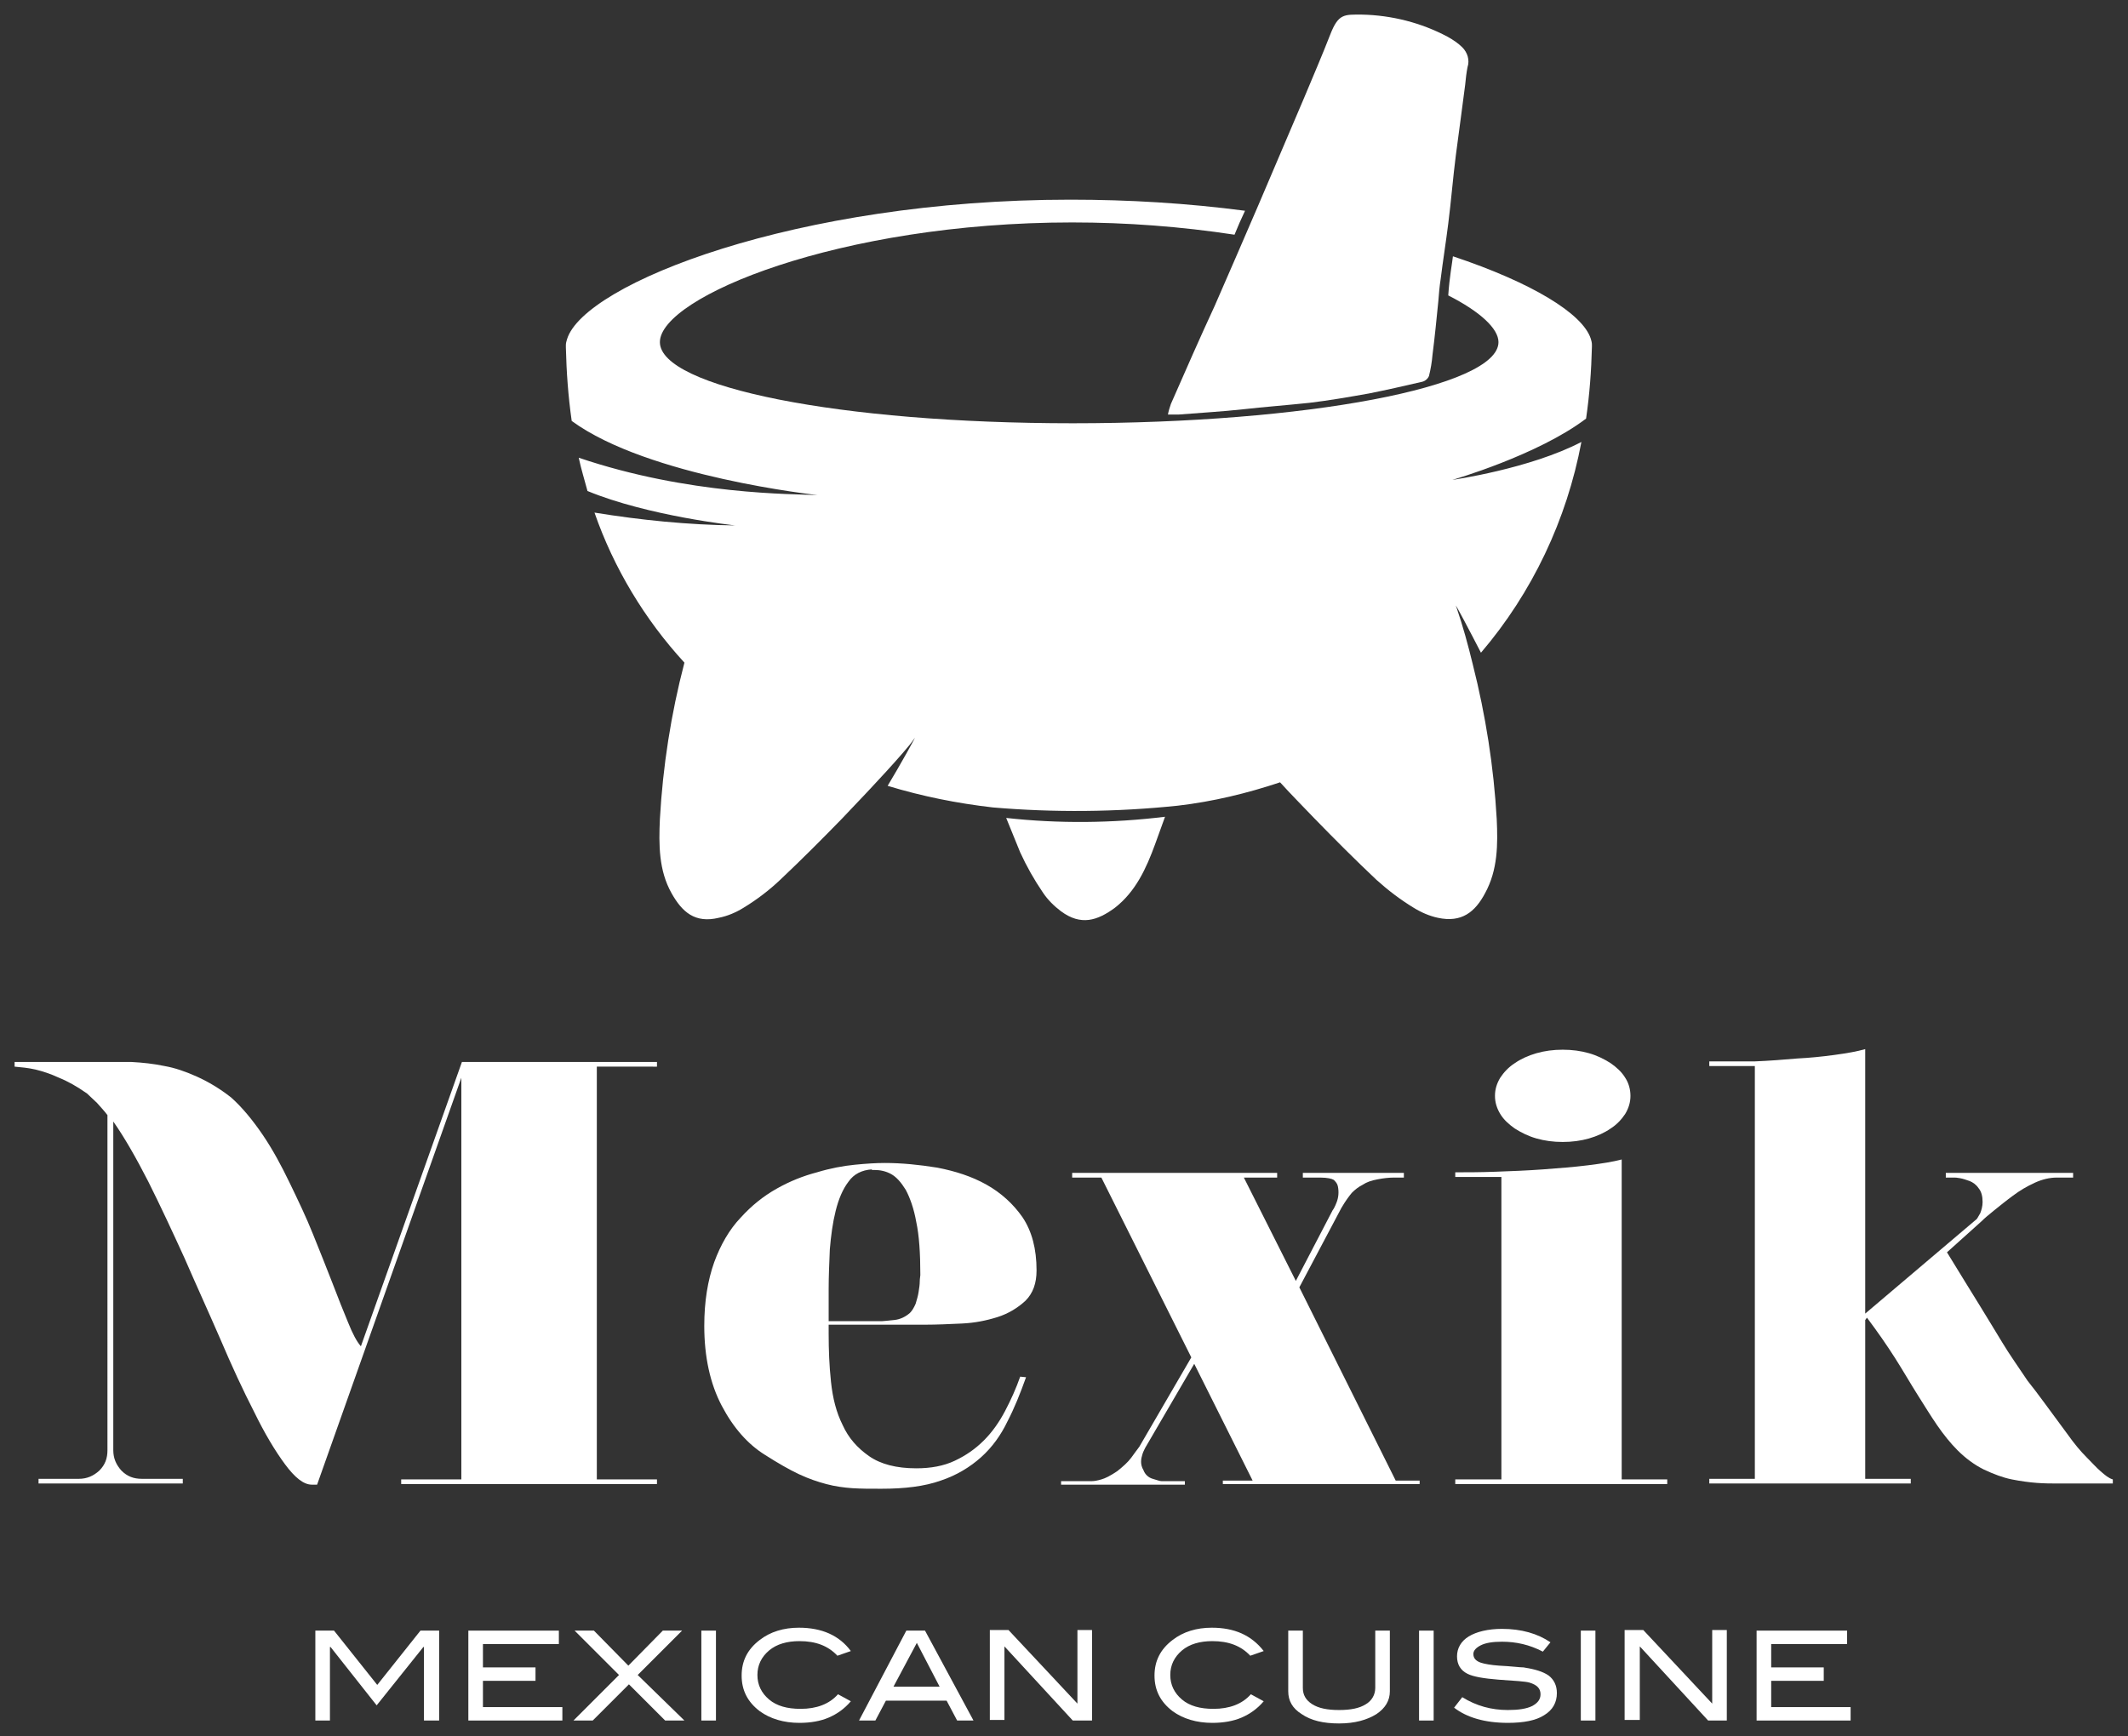
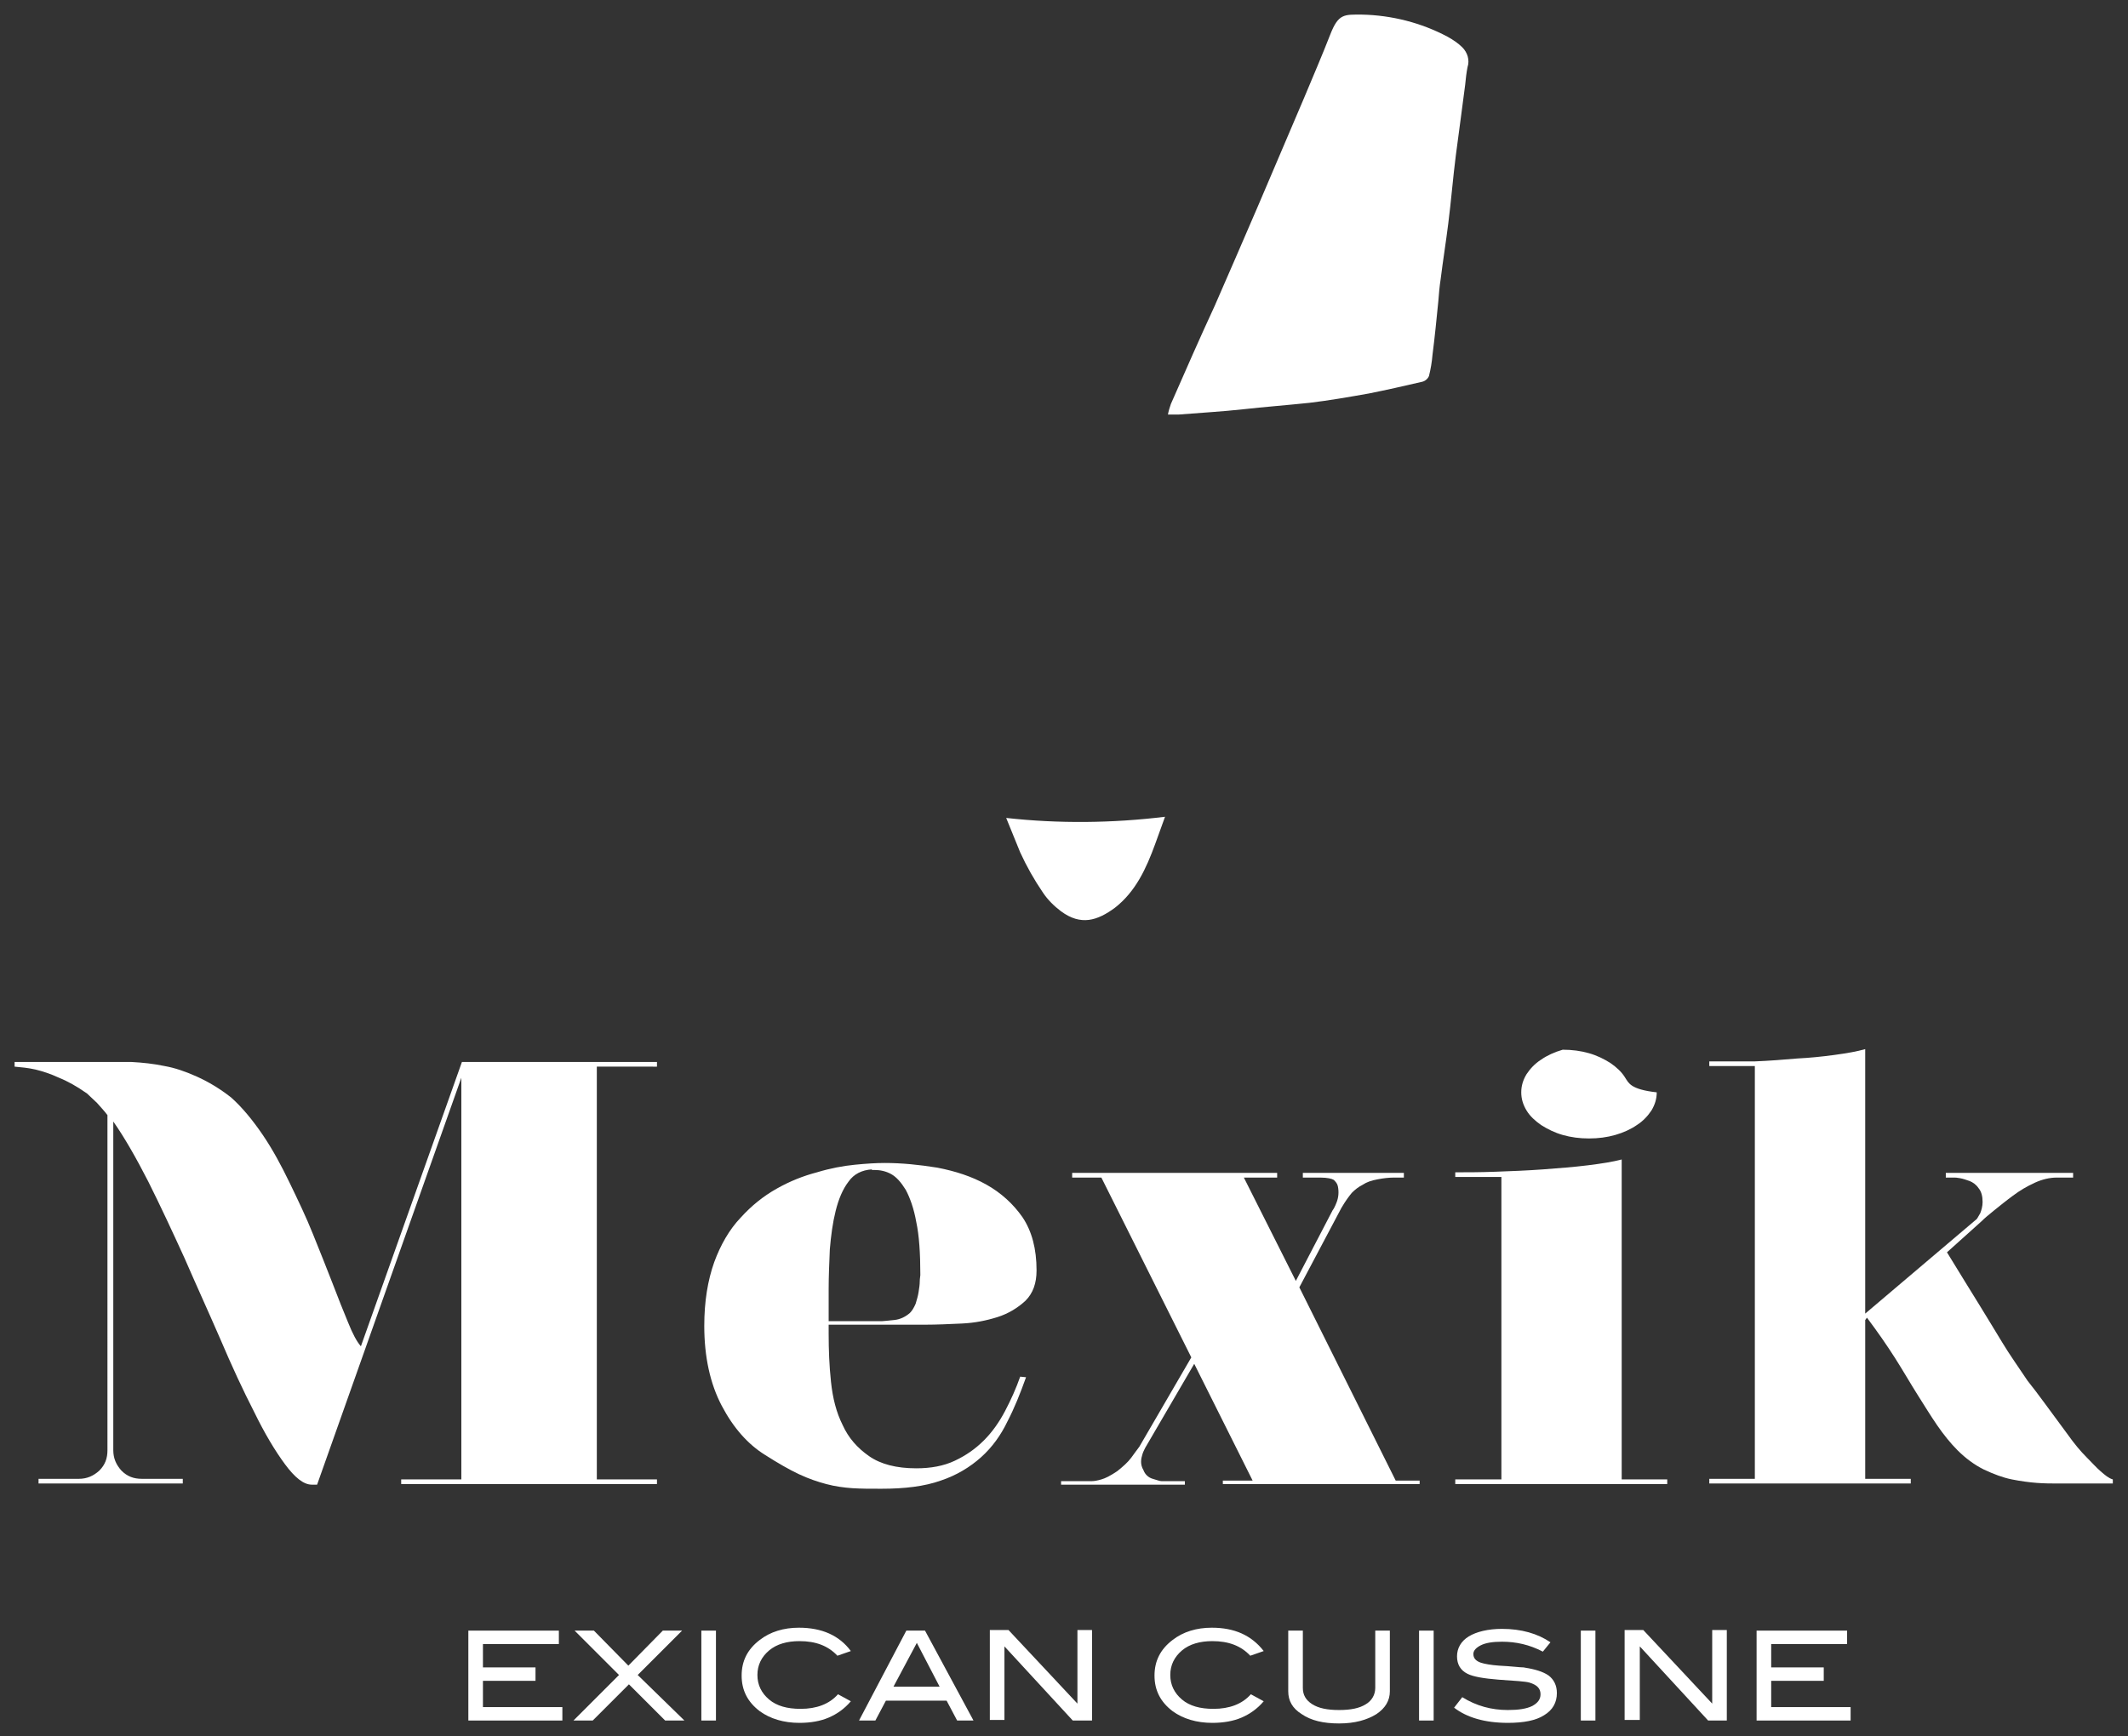
<svg xmlns="http://www.w3.org/2000/svg" version="1.1" id="Layer_1" x="0px" y="0px" viewBox="0 0 364.4 297.4" style="enable-background:new 0 0 364.4 297.4;" xml:space="preserve">
  <rect x="0" y="0" width="364.4" height="297.4" fill="#333333" stroke="none" />
  <style type="text/css">
	.st0{fill:#FFFFFF;}
	.st1{enable-background:new    ;}
</style>
  <g>
    <path class="st0" d="M102.2,182.7v70.7h10.3v0.8H68.7v-0.8h10.3v-68.8l-24.7,69.7h-0.9c-1.4,0-2.9-1.2-4.6-3.5   c-1.7-2.3-3.5-5.3-5.3-9c-1.9-3.7-3.8-7.8-5.8-12.5c-2-4.6-4.1-9.2-6.1-13.8c-2.1-4.6-4.1-8.9-6.2-13.1c-2.1-4.1-4.1-7.6-6-10.3   v56.3c0,1.4,0.5,2.5,1.4,3.5c1,1,2.1,1.4,3.5,1.4h7v0.8H6.6v-0.8h6.9c1.4,0,2.5-0.5,3.5-1.4c1-1,1.4-2.1,1.4-3.5V191   c-0.6-0.8-1.2-1.4-1.8-2.1c-0.6-0.6-1.2-1.1-1.7-1.6c-1.7-1.2-3.3-2.1-4.8-2.7c-1.5-0.7-2.8-1.1-4-1.4c-1.3-0.3-2.5-0.4-3.6-0.5   v-0.8h20c1.9,0.1,3.8,0.3,5.7,0.7c1.7,0.3,3.5,0.9,5.5,1.8c2,0.9,4,2.1,5.9,3.6c1.9,1.7,3.7,3.9,5.4,6.4c1.7,2.5,3.2,5.3,4.6,8.2   c1.4,2.9,2.8,5.8,4,8.8c1.2,3,2.3,5.7,3.3,8.3c1,2.6,1.9,4.9,2.7,6.8c0.8,2,1.5,3.3,2.2,4.1l17.3-48.7h33.4v0.8H102.2z" />
    <path class="st0" d="M141.9,228.5c0,2.7,0.1,5.4,0.4,8.2c0.3,2.8,0.9,5.2,2,7.4c1,2.2,2.5,3.9,4.5,5.3c2,1.4,4.7,2.1,8.1,2.1   c2.5,0,4.7-0.4,6.6-1.3c1.9-0.9,3.5-2,5-3.5c1.4-1.4,2.6-3.1,3.6-5c1-1.9,1.9-3.9,2.6-5.9l1,0.1c-1,2.8-2,5.3-3.2,7.6   c-1.1,2.3-2.6,4.4-4.5,6.1c-1.9,1.7-4.2,3.1-6.9,4c-2.8,1-6.2,1.4-10.2,1.4c-1.9,0-3.5,0-5-0.1c-1.4-0.1-2.9-0.3-4.4-0.7   c-1.5-0.4-3-0.9-4.7-1.7c-1.7-0.8-3.6-1.9-5.8-3.3c-2.9-1.8-5.4-4.6-7.4-8.4c-2-3.8-3-8.4-3-13.7c0-4.2,0.6-7.8,1.7-10.9   c1.1-3,2.6-5.6,4.5-7.6c1.9-2.1,3.9-3.7,6.2-5s4.6-2.2,6.9-2.8c2.3-0.7,4.5-1.1,6.5-1.3c2-0.2,3.7-0.3,5.1-0.3c2.9,0,5.9,0.3,9,0.8   c3.1,0.6,5.9,1.5,8.4,2.9c2.5,1.4,4.6,3.3,6.2,5.6c1.6,2.4,2.4,5.4,2.4,9.1c0,2.2-0.6,3.9-1.9,5.2c-1.3,1.2-2.9,2.2-4.8,2.8   c-1.9,0.6-3.9,1-6.1,1.1c-2.2,0.1-4.3,0.2-6.2,0.2h-16.6V228.5z M149.3,200.3c-1.7,0.1-3.1,0.8-4,2.1c-1,1.3-1.7,3-2.2,5   c-0.5,2-0.8,4.2-1,6.6c-0.1,2.4-0.2,4.6-0.2,6.8v5.5h9.1c0.3,0,1-0.1,2.1-0.2c1.1-0.1,2-0.6,2.7-1.2c0.4-0.4,0.7-0.9,1-1.6   c0.2-0.7,0.4-1.3,0.5-2c0.1-0.7,0.2-1.2,0.2-1.8c0-0.5,0.1-0.9,0.1-1.1c0-3.7-0.2-6.8-0.7-9.1c-0.4-2.3-1.1-4.2-1.8-5.5   c-0.8-1.3-1.6-2.2-2.5-2.7c-0.9-0.5-1.9-0.7-2.8-0.7H149.3z" />
    <path class="st0" d="M239,253.6h4.1v0.6h-33.7v-0.6h5.1l-10-20l-8.4,14.4c-0.2,0.4-0.4,0.8-0.5,1.2c-0.1,0.3-0.2,0.7-0.2,1.2   c0,0.4,0.1,0.9,0.4,1.4c0.3,0.8,0.9,1.3,1.6,1.5c0.7,0.2,1.2,0.4,1.5,0.4h4v0.6h-21.2v-0.6h5.2c0.5,0,1-0.1,1.7-0.3   s1.5-0.6,2.7-1.4c1-0.8,1.8-1.5,2.4-2.3c0.6-0.8,1-1.4,1.4-1.9l8.9-15.3l-15.4-30.8h-5v-0.8h35.1v0.8h-5.7l8.9,17.7l6.3-12.1   c0.1-0.1,0.4-0.6,0.7-1.4c0.3-0.8,0.4-1.7,0.2-2.7c-0.1-0.5-0.4-0.8-0.7-1.1c-0.3-0.2-1.1-0.4-2.3-0.4h-3v-0.8h17.3v0.8h-1.7   c-0.8,0-1.8,0.1-2.8,0.3c-1.1,0.2-1.9,0.5-2.5,0.9c-0.8,0.4-1.4,0.9-1.9,1.4c-0.5,0.6-1.1,1.4-1.8,2.6l-7.2,13.6L239,253.6z" />
-     <path class="st0" d="M285.5,253.4v0.8h-36.3v-0.8h7.9v-51.8h-7.9v-0.8c1.9,0,4.2,0,6.9-0.1c2.7-0.1,5.4-0.2,8.1-0.4   c2.7-0.2,5.3-0.4,7.7-0.7c2.4-0.3,4.3-0.6,5.8-1v54.8H285.5z M278.3,184.6c-0.6-1-1.5-1.8-2.5-2.5c-1.1-0.7-2.3-1.3-3.7-1.7   c-1.4-0.4-2.9-0.6-4.5-0.6c-1.6,0-3.1,0.2-4.5,0.6c-1.4,0.4-2.7,1-3.7,1.7c-1.1,0.7-1.9,1.6-2.5,2.5c-0.6,1-0.9,2-0.9,3.1   c0,1.1,0.3,2.1,0.9,3.1c0.6,1,1.5,1.8,2.5,2.5c1.1,0.7,2.3,1.3,3.7,1.7c1.4,0.4,2.9,0.6,4.5,0.6c1.6,0,3.1-0.2,4.5-0.6   c1.4-0.4,2.7-1,3.7-1.7c1.1-0.7,1.9-1.6,2.5-2.5c0.6-1,0.9-2,0.9-3.1C279.2,186.6,278.9,185.5,278.3,184.6z" />
+     <path class="st0" d="M285.5,253.4v0.8h-36.3v-0.8h7.9v-51.8h-7.9v-0.8c1.9,0,4.2,0,6.9-0.1c2.7-0.1,5.4-0.2,8.1-0.4   c2.7-0.2,5.3-0.4,7.7-0.7c2.4-0.3,4.3-0.6,5.8-1v54.8H285.5z M278.3,184.6c-0.6-1-1.5-1.8-2.5-2.5c-1.1-0.7-2.3-1.3-3.7-1.7   c-1.4-0.4-2.9-0.6-4.5-0.6c-1.4,0.4-2.7,1-3.7,1.7c-1.1,0.7-1.9,1.6-2.5,2.5c-0.6,1-0.9,2-0.9,3.1   c0,1.1,0.3,2.1,0.9,3.1c0.6,1,1.5,1.8,2.5,2.5c1.1,0.7,2.3,1.3,3.7,1.7c1.4,0.4,2.9,0.6,4.5,0.6c1.6,0,3.1-0.2,4.5-0.6   c1.4-0.4,2.7-1,3.7-1.7c1.1-0.7,1.9-1.6,2.5-2.5c0.6-1,0.9-2,0.9-3.1C279.2,186.6,278.9,185.5,278.3,184.6z" />
    <path class="st0" d="M354,245.6c1.2,1.7,2.3,3,3.3,4s1.7,1.8,2.4,2.4c0.8,0.7,1.4,1.2,2.1,1.4v0.7h-9.7c-0.8,0-1.9,0-3.3-0.1   c-1.3-0.1-2.8-0.3-4.3-0.6c-1.5-0.3-3.1-0.9-4.8-1.7c-1.6-0.8-3.1-1.9-4.5-3.3c-1.2-1.2-2.4-2.7-3.5-4.3c-1.1-1.6-2.2-3.4-3.4-5.3   c-1.2-1.9-2.4-4-3.8-6.2c-1.4-2.2-3-4.5-4.8-6.9l-0.3,0.4v27.2h7.8v0.8h-34.5v-0.8h7.8v-70.7h-7.8v-0.8h7.8c2.5-0.1,5-0.3,7.3-0.5   c2-0.1,4.1-0.3,6.3-0.6c2.2-0.3,3.9-0.6,5.3-1V225l19.1-16.2c0.1-0.1,0.3-0.5,0.6-1c0.2-0.5,0.4-1.2,0.4-1.9c0-1-0.2-1.8-0.7-2.4   c-0.4-0.6-1-1-1.5-1.2c-0.6-0.2-1.1-0.4-1.7-0.5c-0.5-0.1-0.8-0.1-1-0.1h-1.4v-0.8h21.8v0.8h-2.8c-1.2,0-2.5,0.3-3.8,0.9   c-1.3,0.6-2.5,1.3-3.7,2.2c-1.1,0.8-2.2,1.7-3.2,2.5c-1,0.8-1.7,1.4-2.2,1.9l-5.9,5.3c2.3,3.8,4.2,6.8,5.6,9.1   c1.4,2.3,2.7,4.4,3.9,6.4c1.2,2,2.7,4.1,4.3,6.5C348.9,238.6,351.1,241.7,354,245.6z" />
    <g class="st1">
-       <path class="st0" d="M75.1,294.7h-2.5v-12.6h-0.1l-8,10l-7.9-10h-0.1v12.6h-2.5v-15.4h3.2l7.4,9.3l7.4-9.3h3.2V294.7z" />
-     </g>
+       </g>
    <g class="st1">
      <path class="st0" d="M96.3,294.7H80.2v-15.4h15.5v2.3h-13v4h9v2.3h-9v4.5h13.6V294.7z" />
    </g>
    <g class="st1">
      <path class="st0" d="M117.2,294.7h-3.3l-6.2-6.2l-6.2,6.2h-3.3l7.8-7.8l-7.6-7.6h3.3l5.9,6l5.9-6h3.3l-7.6,7.6L117.2,294.7z" />
      <path class="st0" d="M122.6,294.7h-2.5v-15.4h2.5V294.7z" />
    </g>
    <g class="st1">
      <path class="st0" d="M145.7,282.8l-2.3,0.8c-1.6-1.7-3.7-2.5-6.5-2.5c-2.1,0-3.9,0.5-5.2,1.6c-1.3,1.1-2,2.5-2,4.2    c0,1.7,0.7,3.1,2,4.2c1.3,1.1,3.1,1.6,5.4,1.6c2.7,0,4.9-0.8,6.4-2.5l2.2,1.2c-1.1,1.3-2.4,2.2-3.8,2.8c-1.4,0.6-3.1,0.9-5,0.9    c-2.7,0-5-0.7-6.8-2c-2.1-1.6-3.1-3.6-3.1-6.1c0-2.5,1-4.5,3.1-6.1c1.8-1.4,4.1-2.1,6.7-2.1C140.7,278.8,143.7,280.1,145.7,282.8z    " />
    </g>
    <g class="st1">
      <path class="st0" d="M166.7,294.7h-2.8l-1.8-3.4h-10.4l-1.8,3.4h-2.8l8.1-15.4h3.2L166.7,294.7z M160.9,288.9l-3.9-7.5l-4,7.5    H160.9z" />
    </g>
    <g class="st1">
      <path class="st0" d="M186.9,294.7h-3.2L172,282v12.6h-2.5v-15.4h3.2l11.8,12.6v-12.6h2.5V294.7z" />
      <path class="st0" d="M216.4,282.8l-2.3,0.8c-1.6-1.7-3.7-2.5-6.5-2.5c-2.1,0-3.9,0.5-5.2,1.6c-1.3,1.1-2,2.5-2,4.2    c0,1.7,0.7,3.1,2,4.2c1.3,1.1,3.1,1.6,5.4,1.6c2.7,0,4.9-0.8,6.4-2.5l2.2,1.2c-1.1,1.3-2.4,2.2-3.8,2.8c-1.4,0.6-3.1,0.9-5,0.9    c-2.7,0-5-0.7-6.8-2c-2.1-1.6-3.1-3.6-3.1-6.1c0-2.5,1-4.5,3.1-6.1c1.8-1.4,4.1-2.1,6.7-2.1C211.4,278.8,214.3,280.1,216.4,282.8z    " />
      <path class="st0" d="M238,289.7c0,1.6-0.8,2.9-2.3,3.9c-1.6,1-3.7,1.6-6.4,1.6s-4.8-0.5-6.4-1.6c-1.6-1-2.3-2.3-2.3-3.9v-10.4h2.5    v9.8c0,1.2,0.5,2.1,1.6,2.8s2.6,1,4.6,1s3.5-0.3,4.6-1c1-0.6,1.6-1.6,1.6-2.8v-9.8h2.5V289.7z" />
      <path class="st0" d="M245.6,294.7H243v-15.4h2.5V294.7z" />
      <path class="st0" d="M264.2,282.9c-2.3-1.2-4.6-1.7-7-1.7c-1.6,0-2.8,0.2-3.6,0.6c-0.8,0.4-1.3,0.9-1.3,1.5c0,0.7,0.4,1.2,1.3,1.5    c0.6,0.2,1.7,0.4,3.1,0.5c2.1,0.1,3.5,0.3,4.2,0.3c1.9,0.3,3.3,0.7,4.3,1.4c0.9,0.7,1.4,1.7,1.4,3c0,1.6-0.7,2.9-2.2,3.8    c-1.4,0.9-3.5,1.3-6.2,1.3c-3.9,0-7-0.9-9.2-2.6l1.4-1.8c2.4,1.5,5,2.2,7.8,2.2c1.8,0,3.2-0.2,4.2-0.7c0.9-0.5,1.4-1.1,1.4-2    c0-1-0.6-1.6-1.9-2c-0.7-0.2-2.4-0.3-5.3-0.5c-2.5-0.2-4.3-0.5-5.3-1c-1.2-0.6-1.8-1.6-1.8-3c0-1.4,0.7-2.6,2-3.4s3.3-1.3,5.7-1.3    c3.3,0,6.1,0.8,8.3,2.3L264.2,282.9z" />
    </g>
    <g class="st1">
      <path class="st0" d="M273.2,294.7h-2.5v-15.4h2.5V294.7z" />
    </g>
    <g class="st1">
      <path class="st0" d="M295.7,294.7h-3.2L280.8,282v12.6h-2.6v-15.4h3.2l11.8,12.6v-12.6h2.5V294.7z" />
      <path class="st0" d="M316.9,294.7h-16.1v-15.4h15.5v2.3h-13v4h9v2.3h-9v4.5h13.6V294.7z" />
    </g>
    <path class="st0" d="M200.5,69.2c-0.2,0.6-0.4,1.2-0.5,1.8c0.8,0,1.4,0,1.9,0c3.7-0.3,7.4-0.5,11-0.9s7.5-0.7,11.3-1.1   c3.4-0.4,6.8-1,10.2-1.6c3-0.6,6.1-1.3,9.1-2c0.5-0.1,1-0.5,1.2-1c0.3-1.2,0.5-2.4,0.6-3.6c0.4-3.1,0.7-6.2,1-9.2   c0.1-1.3,0.2-2.5,0.4-3.8c0.4-3.2,0.9-6.3,1.3-9.5c0.5-3.9,0.8-7.8,1.3-11.7s1.1-8.1,1.6-12.1c0.1-1,0.2-2,0.4-3   c0.4-1.2,0-2.5-0.9-3.4c-0.7-0.7-1.6-1.3-2.5-1.8c-4.5-2.4-9.6-3.7-14.7-3.8c-3,0-4-0.2-5.4,3.4s-3,7.3-4.5,10.9   c-2.6,6.1-5.2,12.2-7.8,18.3c-2.5,5.8-5,11.6-7.5,17.3C205.5,57.8,203,63.5,200.5,69.2z" />
    <path class="st0" d="M172.3,140.1c0.8,2,1.6,3.9,2.4,5.9c1.1,2.4,2.4,4.7,3.9,6.9c0.8,1.2,1.9,2.3,3.1,3.2c3.4,2.5,6.2,1.6,9.2-0.6   c3.6-2.8,5.4-6.8,6.9-10.9c0.6-1.6,1.1-3.1,1.7-4.7C190.5,141,181.3,141.1,172.3,140.1z" />
-     <path class="st0" d="M272.6,59c0-0.3-0.1-0.7-0.2-1c-1.4-4.3-10.1-9.6-23.6-14.1c-0.1,1-0.6,3.6-0.8,6.7c5.5,2.8,8.6,5.7,8.6,8   c0,7.7-33,13.9-72.9,13.9S113,66.3,113,58.6s30.7-20.5,70.6-20.5c9.3,0,18.6,0.7,27.8,2.1c1.2-2.9,0.5-1.2,1.8-4.1   c-9.9-1.3-19.9-1.9-29.9-1.9c-46.9,0-83.3,14.4-86.2,23.9c-0.1,0.3-0.2,0.7-0.2,1c0,0,0,0.3,0,0.4c0.1,4.2,0.4,8.4,1,12.6l0,0   C111,81.7,140,84.8,140,84.8c-4.2-0.2-22,0-40.9-6.4c0.4,1.9,1,3.8,1.5,5.7c10.4,4.3,25.3,5.9,25.3,5.9c-8.1-0.1-16.1-0.9-24.1-2.2   c3.3,9.5,8.6,18.3,15.4,25.7c-2.3,8.8-3.7,17.8-4.2,26.8c-0.2,4.4-0.2,8.8,2,12.7c1.8,3.2,4,5.2,8.1,4.2c1.5-0.3,2.9-0.9,4.2-1.7   c2.3-1.4,4.4-3,6.3-4.8c3.6-3.4,7.1-6.9,10.6-10.5c1.2-1.3,2.5-2.6,3.7-3.9l0,0c0,0,7.3-7.7,8.6-9.7c0.9-1.4-2.5,4.7-4.5,8   c5.9,1.8,11.9,3,18,3.7c10.5,0.9,21.2,0.8,31.7-0.3c6-0.7,11.8-2.1,17.5-4c1.9,2.1,3.9,4.1,5.9,6.2c3.5,3.6,7,7.1,10.6,10.5   c2,1.8,4.1,3.4,6.4,4.8c1.3,0.8,2.7,1.4,4.1,1.7c4.1,0.9,6.4-1,8.1-4.2c2.2-4,2.2-8.4,2-12.7c-0.5-8.9-1.9-17.8-4.1-26.5   c-0.8-3.3-1.7-6.6-2.8-9.8c-0.7-1.6,2.5,4.5,4.2,7.8c8.8-10.3,14.7-22.8,17.2-36.1c-8.8,4.6-22.1,6.5-22.1,6.5s14.6-4.2,22.9-10.5   c0.6-4.1,0.9-8.2,1-12.3C272.6,59.3,272.6,59.1,272.6,59z" />
  </g>
</svg>